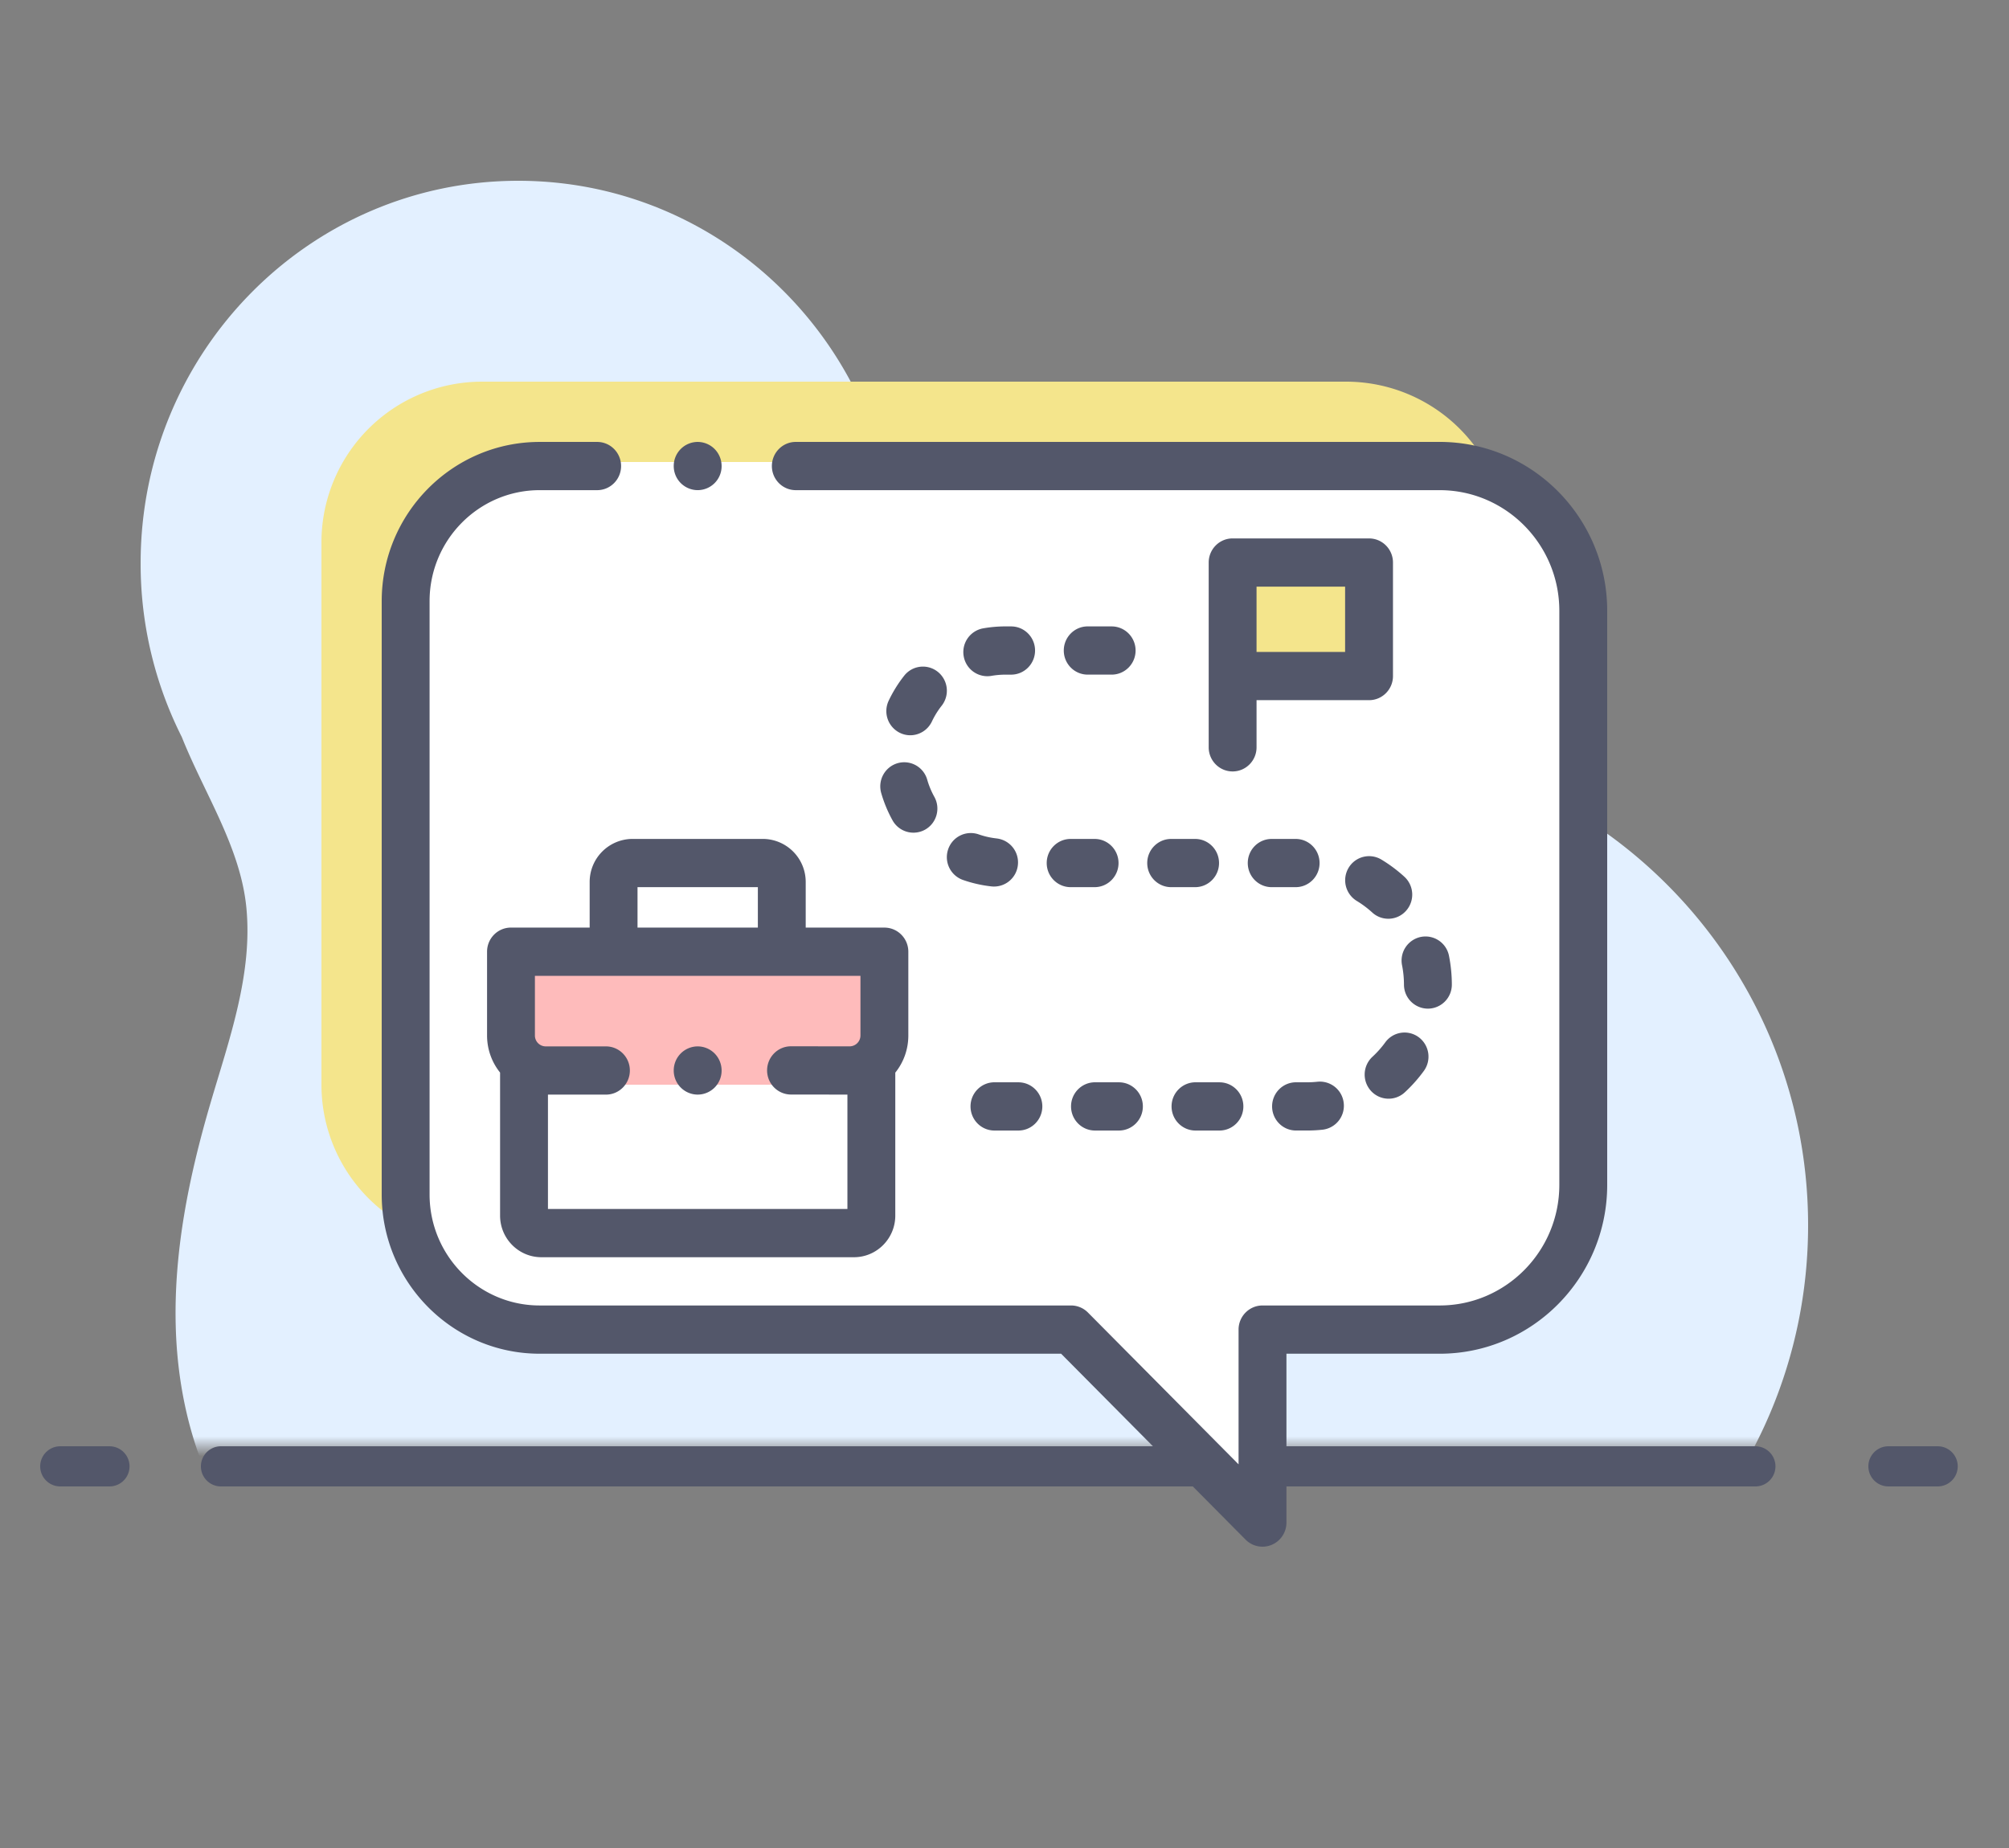
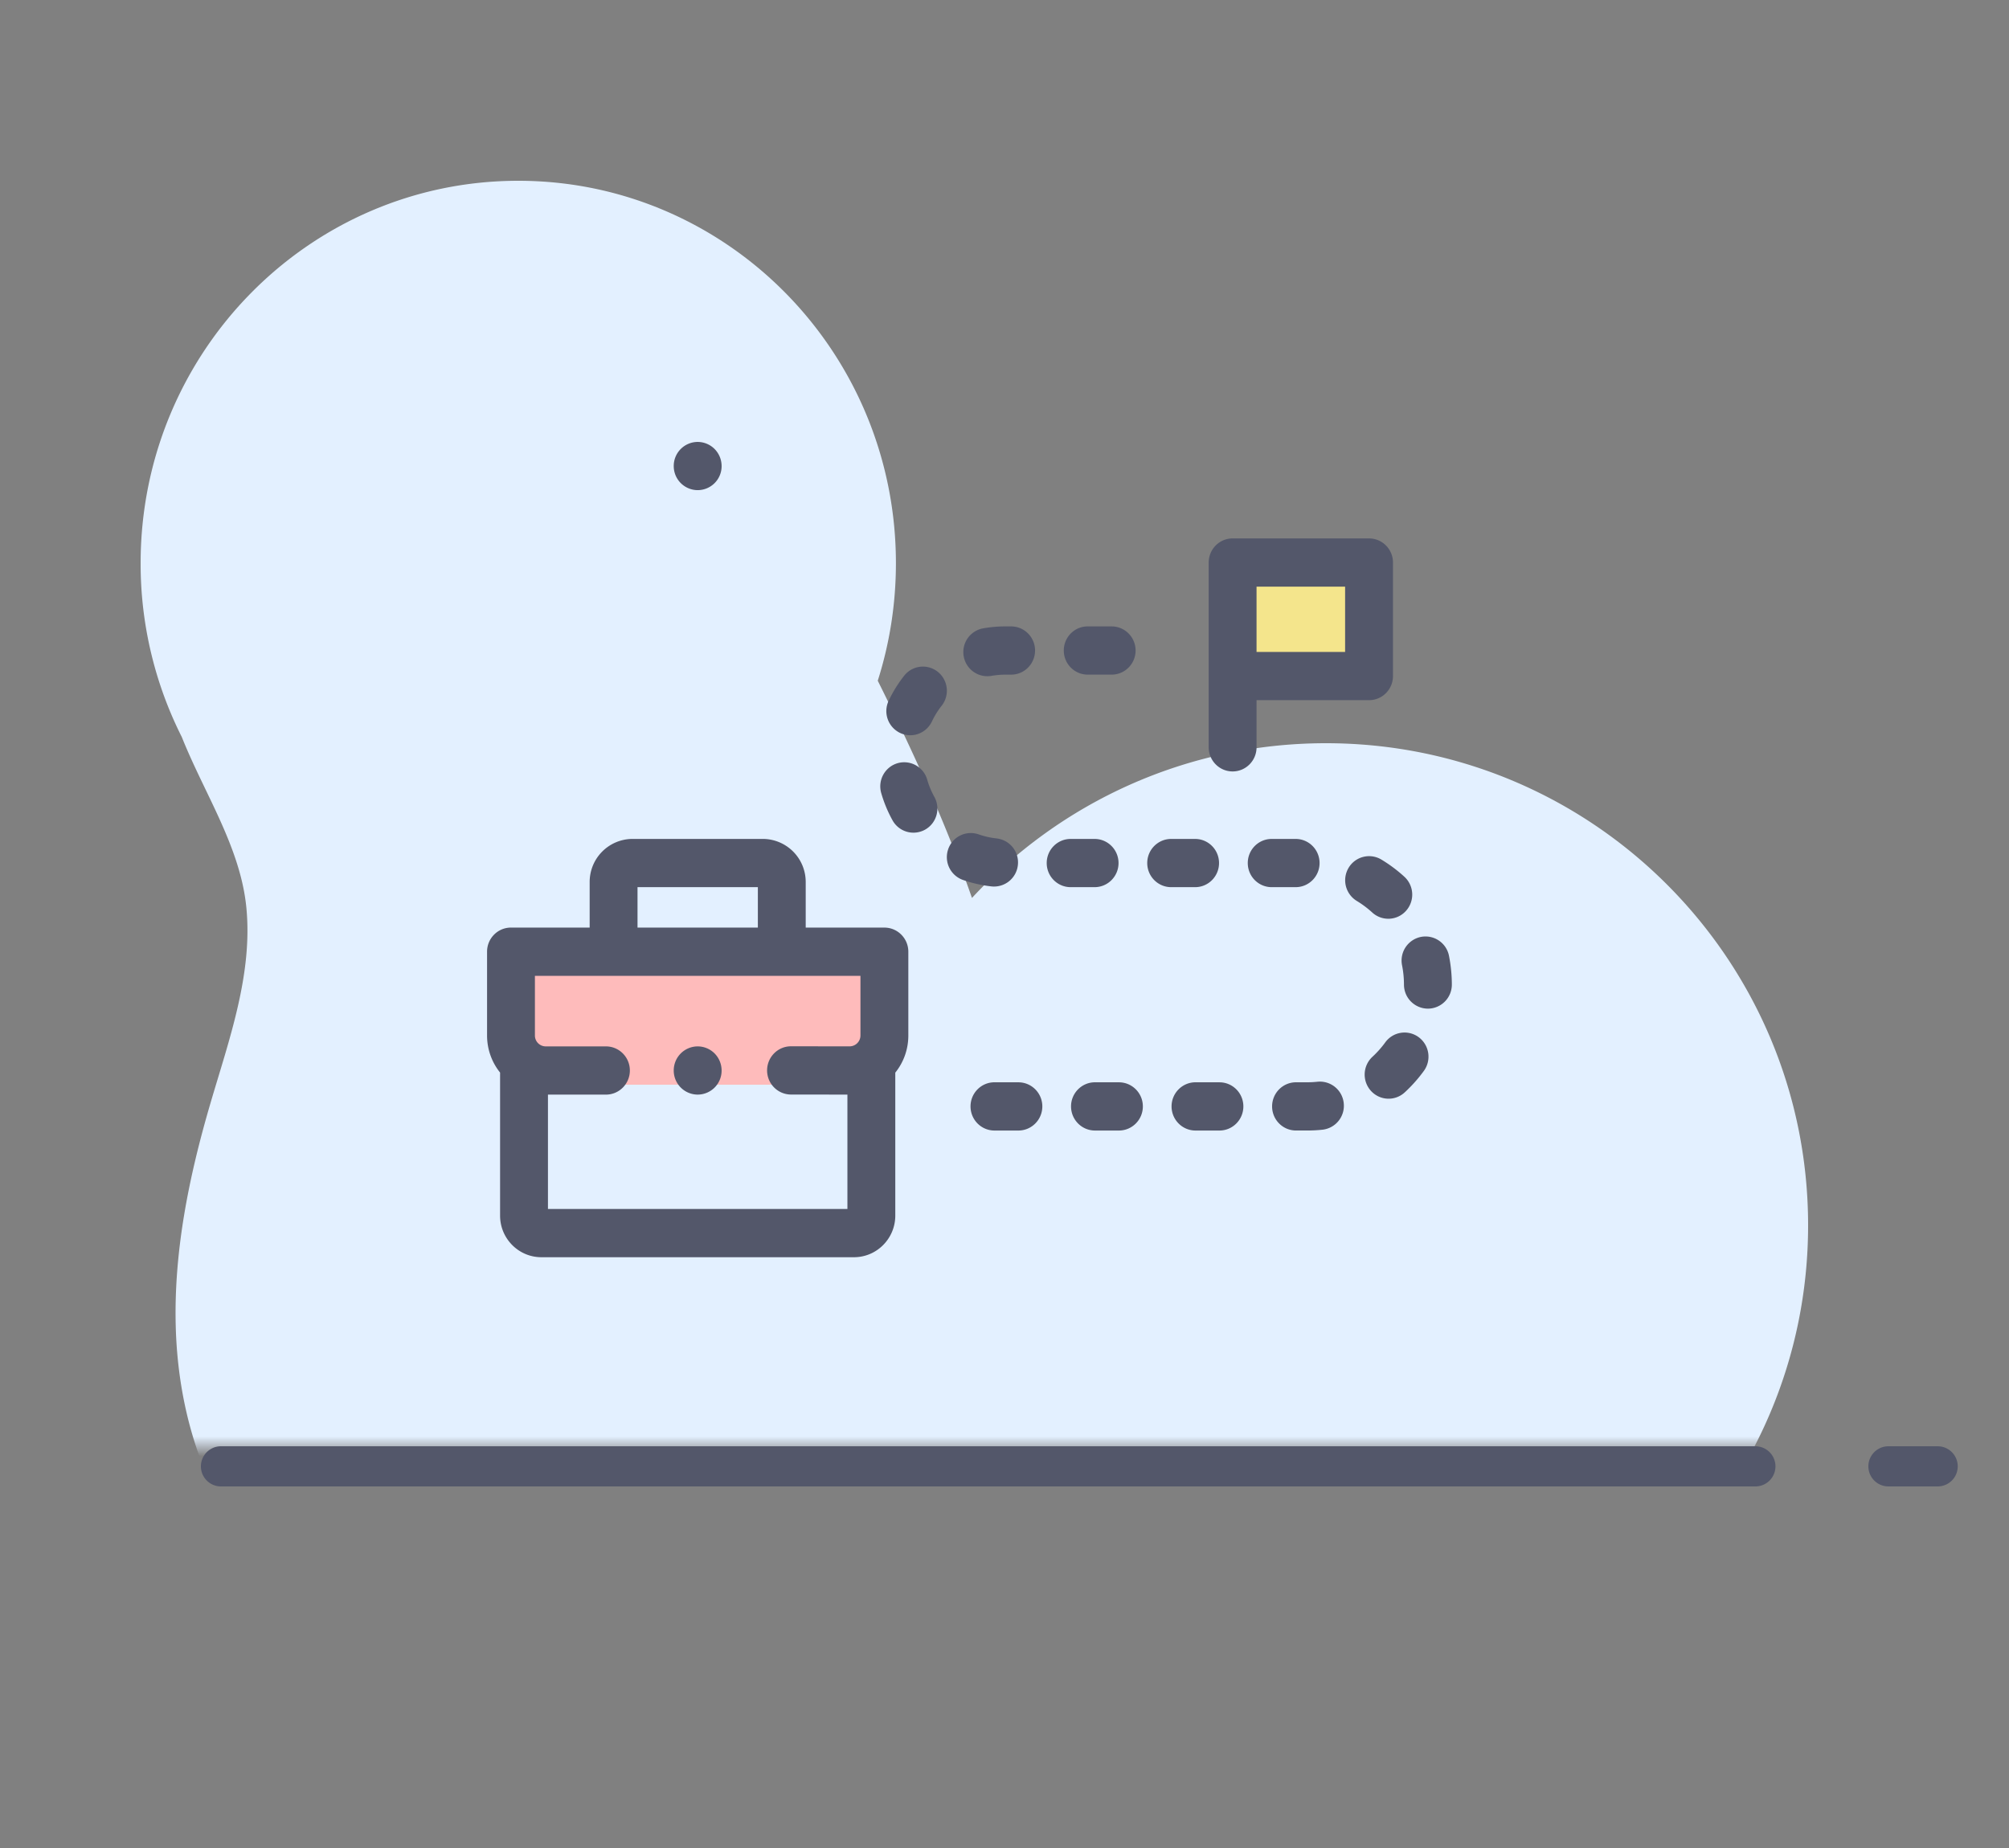
<svg xmlns="http://www.w3.org/2000/svg" xmlns:xlink="http://www.w3.org/1999/xlink" width="100" height="92">
  <rect width="100%" height="100%" fill="#808080" stroke="none" />
  <defs>
    <path id="a" d="M0 0h100v65H0z" />
  </defs>
  <g fill="none" fill-rule="evenodd">
    <g transform="translate(0 7)">
      <mask id="b" fill="#fff">
        <use xlink:href="#a" />
      </mask>
      <path d="M48.381 37.703C52.765 32.966 59.036 30 66 30c13.255 0 24 10.745 24 24S79.255 78 66 78c-6.643 0-12.656-2.7-17.002-7.06a12.87 12.87 0 01-1.565 1.58c-2.555 2.177-6.09 3.377-9.713 3.974A22.88 22.88 0 0129.5 78c-6.848 0-12.912-2.948-16.635-7.479-.23-.26-.452-.529-.665-.807-2.284-2.989-3.337-6.82-3.45-10.603-.114-3.783.657-7.543 1.72-11.17.934-3.187 2.11-6.427 1.795-9.736-.288-3.022-2.09-5.686-3.215-8.512A19.155 19.155 0 017 21.038C7 10.524 15.416 2 25.797 2c10.382 0 18.798 8.524 18.798 19.038 0 2.042-.317 4.008-.904 5.851 1.756 3.522 3.4 7.12 4.69 10.814z" fill="#E3F0FF" mask="url(#b)" />
    </g>
    <path d="M11 74h76.375a1 1 0 000-2H11a1 1 0 000 2z" fill="#53576A" fill-rule="nonzero" />
-     <path d="M58.546 62v9.577L49.356 62H24a8 8 0 01-8-8V27a8 8 0 018-8h43a8 8 0 018 8v27a8 8 0 01-8 8h-8.454z" fill="#F4E58C" />
-     <path d="M3 73h2.448" stroke="#53576A" stroke-width="2" stroke-linecap="round" stroke-linejoin="round" />
-     <path d="M62.546 66v9.577L53.356 66H28a8 8 0 01-8-8V31a8 8 0 018-8h43a8 8 0 018 8v27a8 8 0 01-8 8h-8.454z" fill="#FFF" />
    <path fill="#F4E58C" d="M61 28h7v6h-7z" />
    <path fill="#FEBBBB" d="M25 47h19v7H25z" />
    <path d="M94 74h2.448a1 1 0 000-2H94a1 1 0 000 2z" fill="#53576A" fill-rule="nonzero" />
    <g fill="#53576A" fill-rule="nonzero">
      <path d="M35.57 22.353a1.194 1.194 0 00-.842-.352 1.195 1.195 0 00-1.192 1.2 1.196 1.196 0 001.191 1.2 1.193 1.193 0 001.192-1.2 1.21 1.21 0 00-.349-.848z" />
-       <path d="M71.66 22H39.612c-.658 0-1.191.539-1.191 1.202 0 .663.533 1.2 1.191 1.2H71.66c3.285 0 5.957 2.694 5.957 6.005v28.58c0 3.31-2.672 6.004-5.957 6.004h-8.817c-.658 0-1.192.538-1.192 1.201V72.9l-7.497-7.557a1.187 1.187 0 00-.842-.352H26.863c-3.022 0-5.48-2.478-5.48-5.524v-29.54c0-3.047 2.458-5.525 5.48-5.525h2.861c.658 0 1.191-.537 1.191-1.2 0-.664-.533-1.201-1.191-1.201h-2.861C22.527 22 19 25.556 19 29.926v29.541c0 4.37 3.527 7.926 7.863 7.926h25.955L62 76.648a1.186 1.186 0 001.299.26 1.2 1.2 0 00.735-1.11v-8.405h7.626c4.599 0 8.34-3.771 8.34-8.406v-28.58C80 25.772 76.259 22 71.66 22z" />
      <path d="M50.33 31.184h-.28c-.372 0-.747.033-1.112.097a1.2 1.2 0 00-.969 1.39 1.195 1.195 0 001.379.976c.23-.04.466-.061.703-.061h.279c.658 0 1.191-.538 1.191-1.201s-.533-1.2-1.191-1.2zm-3.65 2.262a1.185 1.185 0 00-1.673.193 6.513 6.513 0 00-.773 1.247 1.205 1.205 0 00.564 1.6c.165.08.34.118.511.118.445 0 .872-.253 1.077-.685.131-.278.295-.543.487-.786a1.208 1.208 0 00-.192-1.687zm2.93 8.294a4.016 4.016 0 01-.896-.202 1.19 1.19 0 00-1.517.739 1.203 1.203 0 00.733 1.529c.46.161.939.27 1.424.323a1.195 1.195 0 001.312-1.065 1.199 1.199 0 00-1.056-1.323zm1.081 12.14H49.5c-.658 0-1.191.538-1.191 1.2 0 .664.533 1.202 1.191 1.202h1.191c.658 0 1.192-.538 1.192-1.201s-.534-1.2-1.192-1.2zm-4.184-14.212a4.084 4.084 0 01-.354-.853 1.19 1.19 0 00-1.476-.82c-.632.185-.996.85-.813 1.488.136.471.325.928.563 1.357a1.19 1.19 0 001.622.462c.574-.323.78-1.055.458-1.634zm12.981 2.097h-1.191c-.658 0-1.192.537-1.192 1.2 0 .664.534 1.201 1.192 1.201h1.191c.658 0 1.191-.537 1.191-1.2 0-.664-.533-1.201-1.191-1.201zm7.398 13.157a1.193 1.193 0 00-1.31-1.069 4.87 4.87 0 01-.511.027h-.554c-.658 0-1.191.538-1.191 1.201s.533 1.2 1.191 1.2h.554c.254 0 .51-.013.76-.04a1.198 1.198 0 001.061-1.32zm-6.187-1.042h-1.191c-.658 0-1.192.538-1.192 1.2 0 .664.534 1.202 1.192 1.202h1.191c.658 0 1.191-.538 1.191-1.201s-.533-1.2-1.191-1.2zm3.793-12.115H63.3c-.658 0-1.191.537-1.191 1.2 0 .664.533 1.201 1.191 1.201h1.192c.658 0 1.191-.537 1.191-1.2 0-.664-.533-1.201-1.191-1.201zm5.413 1.883a7.245 7.245 0 00-1.144-.855 1.187 1.187 0 00-1.634.412 1.206 1.206 0 00.41 1.648c.272.165.53.358.766.573a1.182 1.182 0 001.683-.082 1.208 1.208 0 00-.081-1.696zm.713 7.988a1.185 1.185 0 00-1.666.258 4.9 4.9 0 01-.637.716 1.208 1.208 0 00-.076 1.696 1.184 1.184 0 001.683.077c.35-.323.67-.682.951-1.068a1.207 1.207 0 00-.255-1.679zM55.333 31.184h-1.191c-.658 0-1.191.538-1.191 1.201s.533 1.2 1.191 1.2h1.191c.658 0 1.192-.537 1.192-1.2 0-.663-.534-1.2-1.192-1.2zm16.792 16.4a1.192 1.192 0 00-1.404-.94 1.2 1.2 0 00-.932 1.414c.062.312.094.635.095.957a1.196 1.196 0 001.19 1.199h.003a1.196 1.196 0 001.19-1.203c-.001-.48-.05-.96-.142-1.427zm-16.43 6.296h-1.191c-.658 0-1.192.538-1.192 1.2 0 .664.534 1.202 1.192 1.202h1.191c.658 0 1.192-.538 1.192-1.201s-.534-1.2-1.192-1.2zm-1.211-12.115h-1.191c-.658 0-1.192.537-1.192 1.2 0 .664.534 1.201 1.192 1.201h1.191c.658 0 1.192-.537 1.192-1.2 0-.664-.534-1.201-1.192-1.201zm-10.463 4.413h-3.916v-2.265a2.142 2.142 0 00-2.13-2.149h-6.493a2.142 2.142 0 00-2.131 2.149v2.265h-3.916c-.658 0-1.191.538-1.191 1.2v4.173c0 .699.243 1.34.648 1.846v7.12c0 1.143.922 2.072 2.056 2.072h15.56c1.134 0 2.056-.93 2.056-2.072V53.4c.42-.522.649-1.168.649-1.85v-4.17c0-.663-.534-1.201-1.192-1.201zm-12.287-2.012h5.989v2.012h-5.99v-2.012zM42.83 51.55a.542.542 0 01-.537.541l-2.917-.003h-.002c-.657 0-1.19.536-1.191 1.2-.001.662.532 1.2 1.19 1.202l2.808.003v5.695H27.275v-5.694h2.886c.658 0 1.191-.537 1.191-1.2 0-.664-.533-1.201-1.191-1.201h-2.997a.54.54 0 01-.538-.542V48.58H42.83v2.97z" />
      <path d="M35.57 52.444a1.194 1.194 0 00-.842-.351 1.196 1.196 0 00-1.192 1.2 1.196 1.196 0 001.191 1.2 1.194 1.194 0 001.192-1.2 1.21 1.21 0 00-.349-.849zm32.576-25.64h-6.791c-.658 0-1.191.538-1.191 1.201v9.2c0 .662.533 1.2 1.191 1.2s1.191-.538 1.191-1.2v-2.348h5.6c.658 0 1.191-.538 1.191-1.2v-5.652c0-.663-.533-1.2-1.191-1.2zm-1.192 5.651h-4.408v-3.25h4.408v3.25z" />
    </g>
  </g>
</svg>